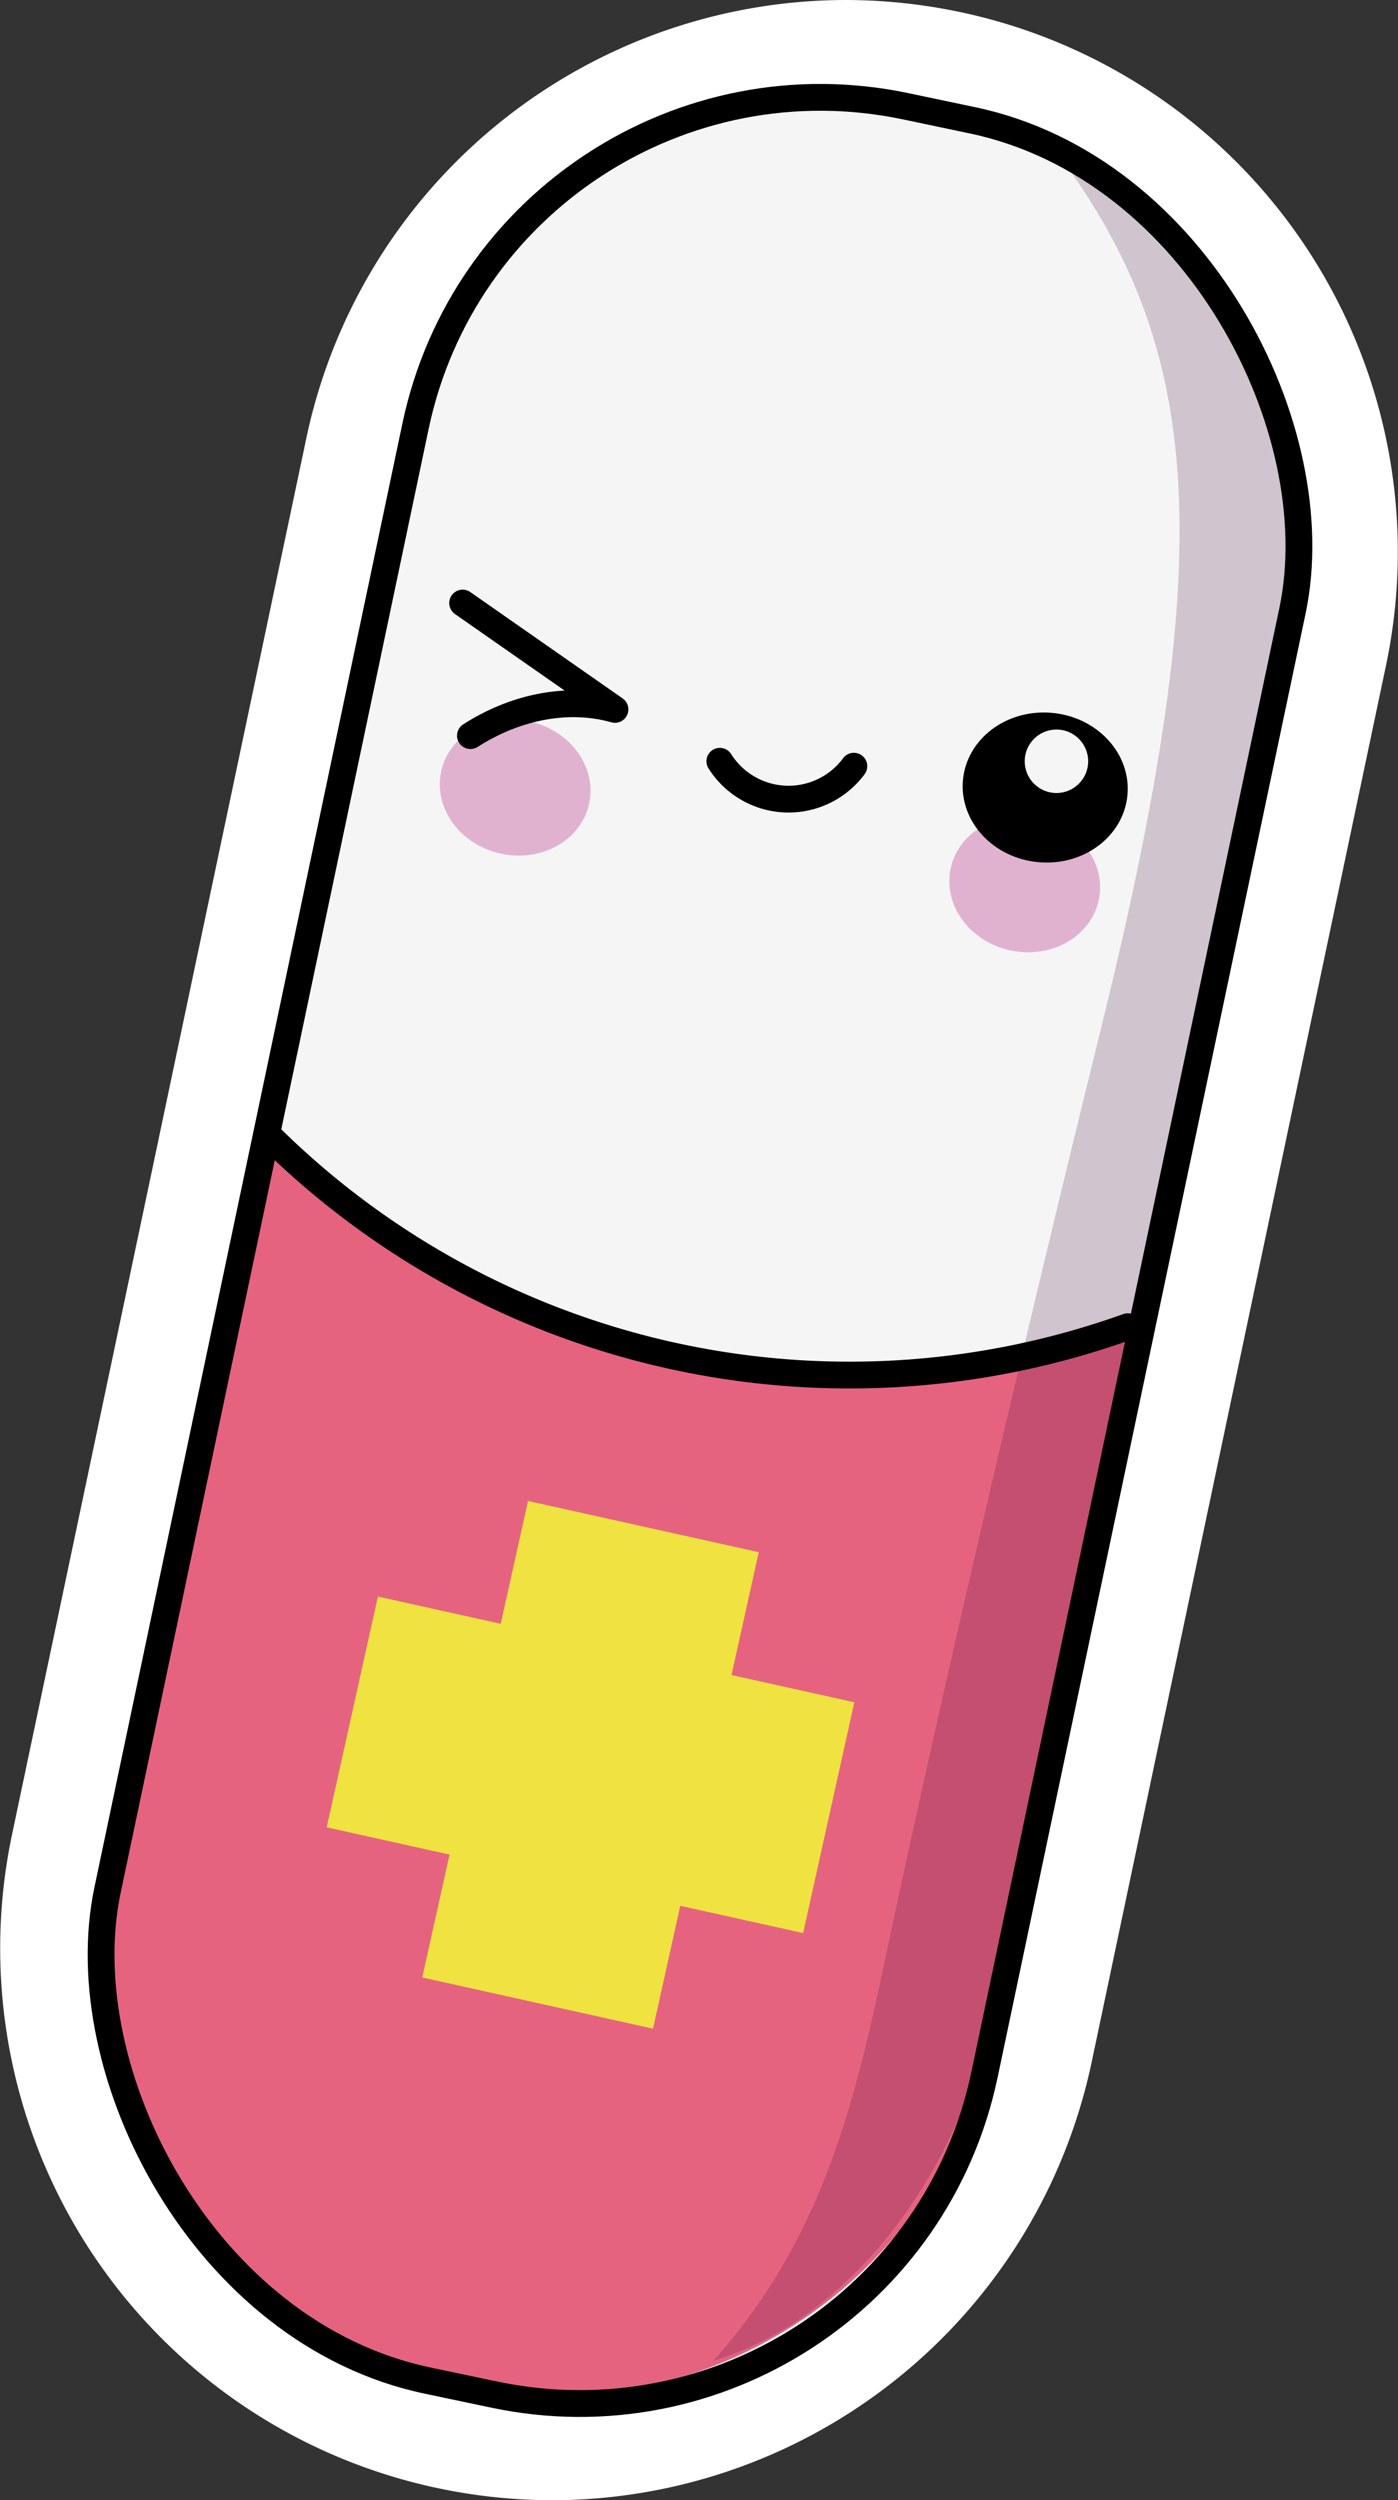
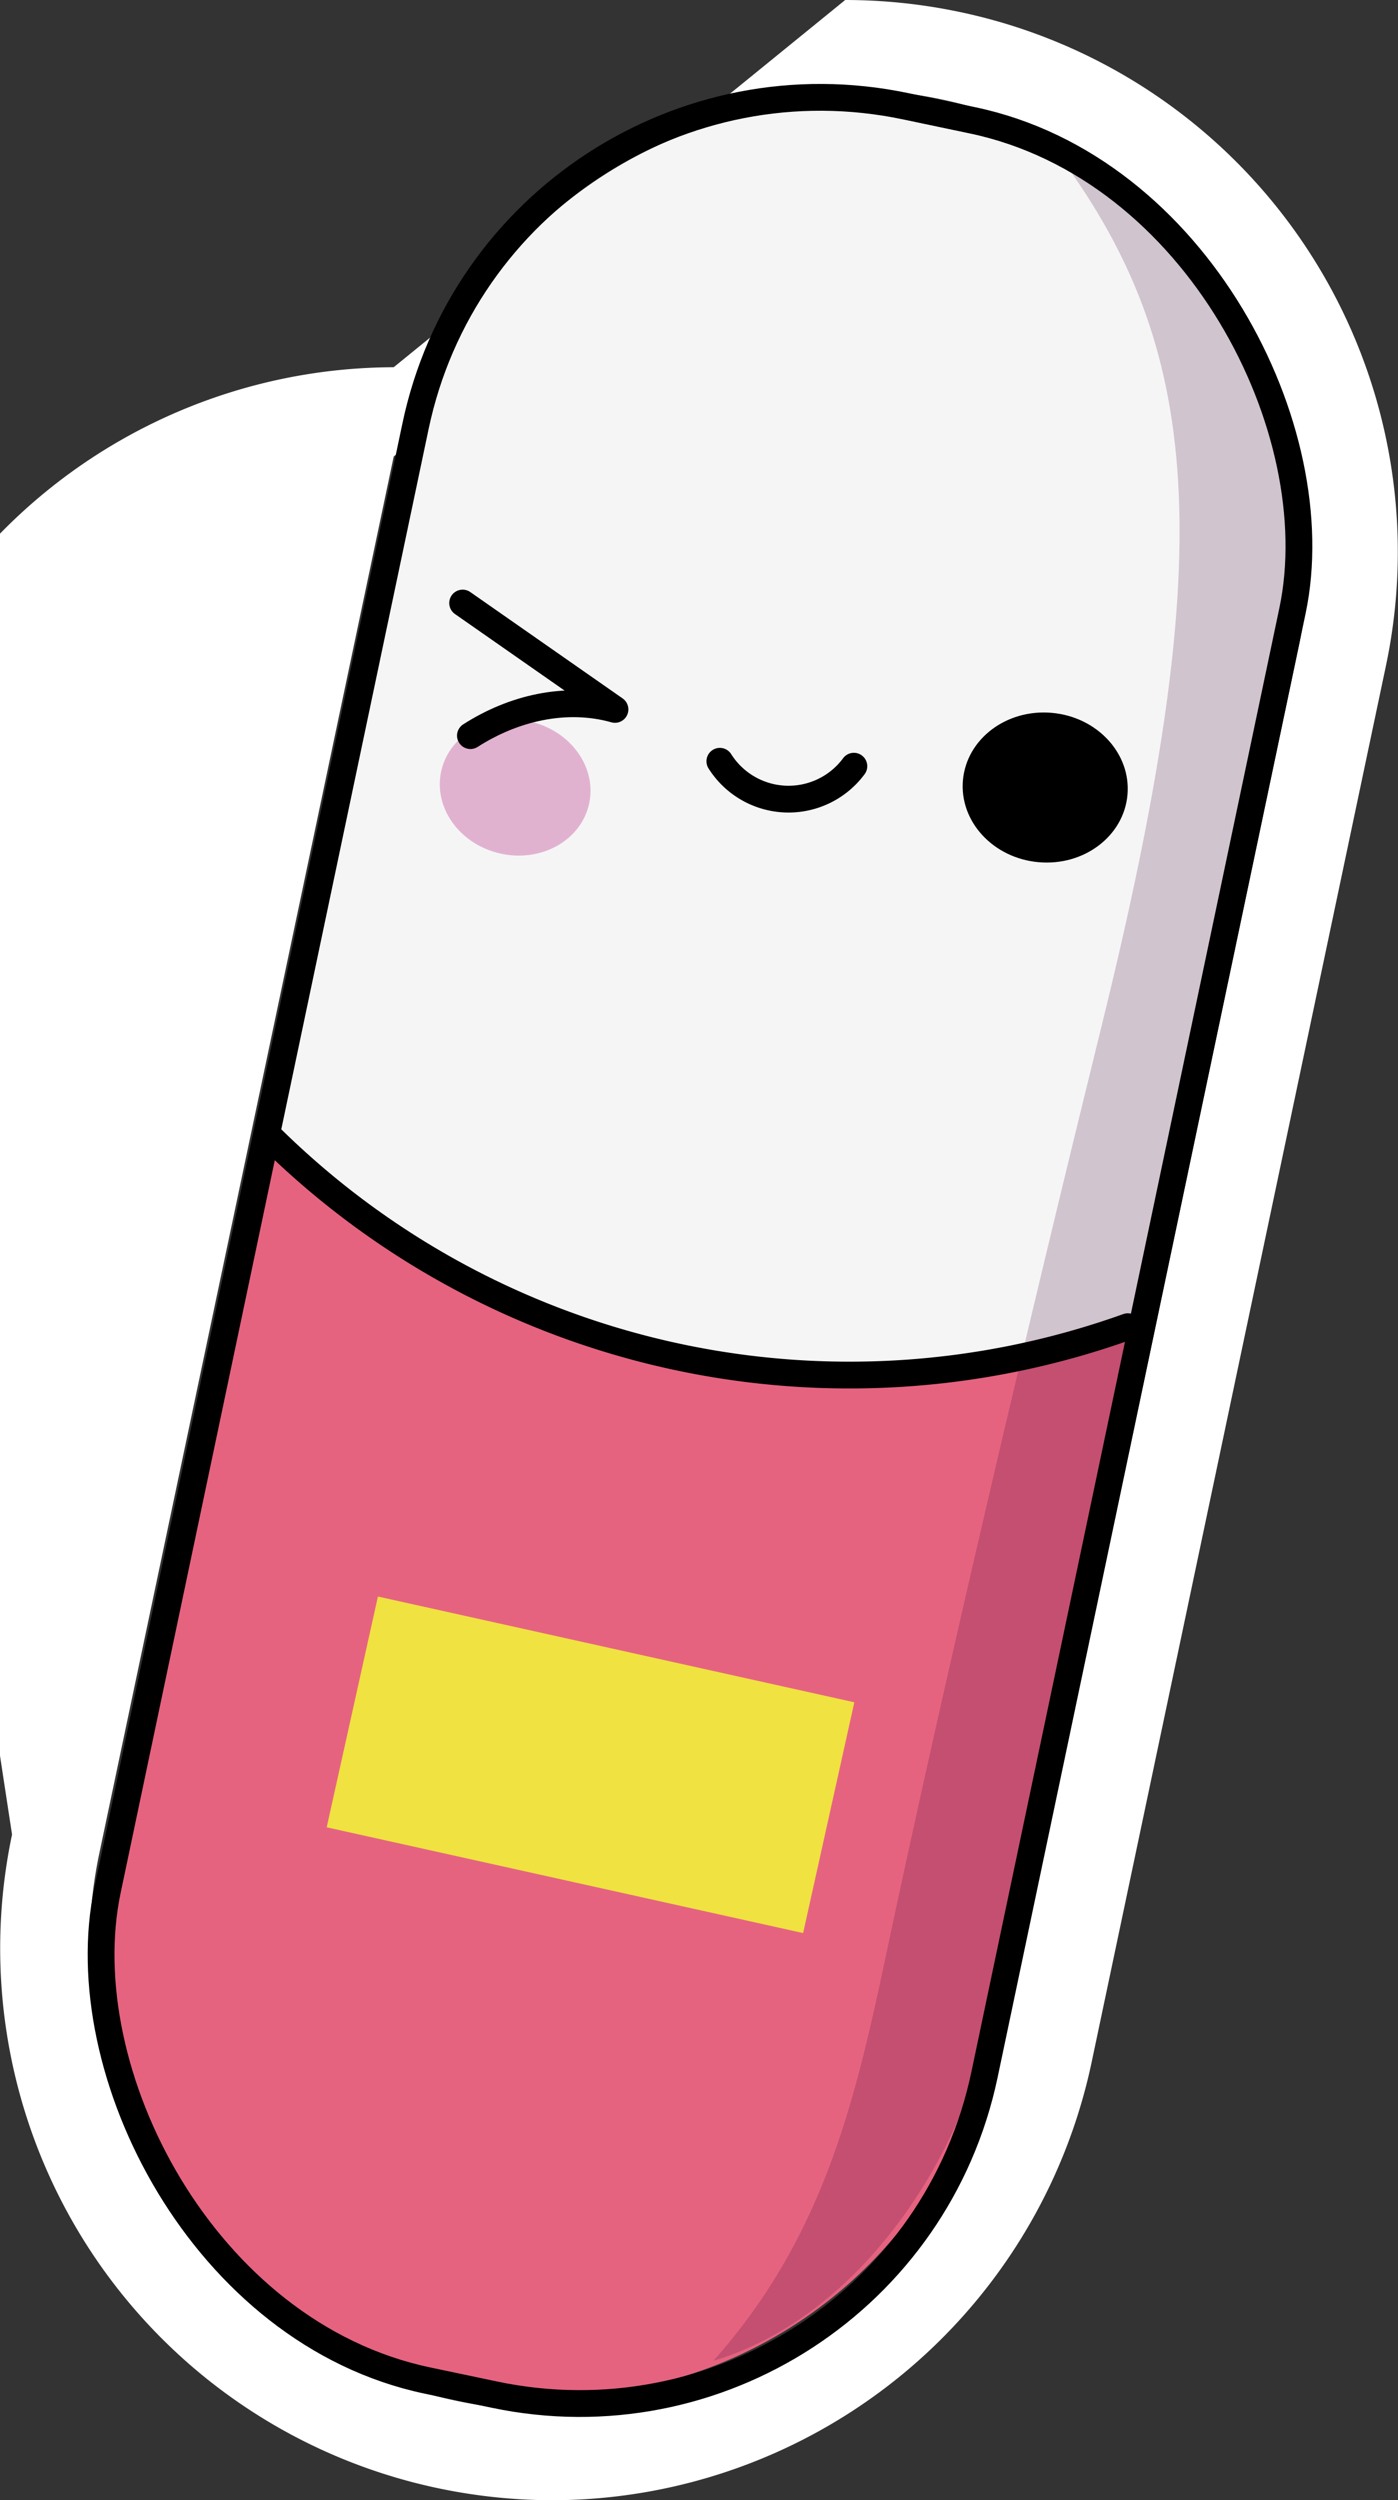
<svg xmlns="http://www.w3.org/2000/svg" viewBox="0 0 156.585 280">
  <rect x="0" y="0" width="156.585" height="280" fill="#333333" stroke="none" />
  <defs>
    <style>.cls-1{fill:#fff;}.cls-2{fill:#e66380;}.cls-3{fill:#f5f5f5;}.cls-4{fill:#efe241;}.cls-5{fill:#e1b2d0;}.cls-6{fill:#3c003a;opacity:0.2;}.cls-7{fill:none;stroke:#000;stroke-linecap:round;stroke-linejoin:round;stroke-width:3px;}</style>
  </defs>
  <title>cute-pill</title>
  <g id="Layer_8">
-     <path d="M133.623,285a57.42,57.42,0,0,1-11.818-1.238A56.79,56.79,0,0,1,77.949,216.479L110.913,60.095A56.837,56.837,0,0,1,166.374,15a57.406,57.406,0,0,1,11.822,1.239,56.789,56.789,0,0,1,43.855,67.282L189.087,239.906A56.836,56.836,0,0,1,133.624,285Z" class="cls-1" transform="translate(-71.708 -10)" />
-     <path d="M166.375,20a52.258,52.258,0,0,1,10.789,1.132,51.789,51.789,0,0,1,39.994,61.359L184.195,238.875A51.834,51.834,0,0,1,133.623,280a52.277,52.277,0,0,1-10.787-1.131,51.789,51.789,0,0,1-39.994-61.359L115.805,61.126A51.836,51.836,0,0,1,166.375,20m0-10a61.836,61.836,0,0,0-60.354,49.064L73.057,215.448a61.79,61.79,0,0,0,47.717,73.206A62.432,62.432,0,0,0,133.623,290a61.834,61.834,0,0,0,60.357-49.063L226.943,84.553a61.79,61.79,0,0,0-47.717-73.206A62.405,62.405,0,0,0,166.375,10Z" class="cls-1" transform="translate(-71.708 -10)" />
+     <path d="M166.375,20a52.258,52.258,0,0,1,10.789,1.132,51.789,51.789,0,0,1,39.994,61.359L184.195,238.875A51.834,51.834,0,0,1,133.623,280a52.277,52.277,0,0,1-10.787-1.131,51.789,51.789,0,0,1-39.994-61.359L115.805,61.126m0-10a61.836,61.836,0,0,0-60.354,49.064L73.057,215.448a61.79,61.79,0,0,0,47.717,73.206A62.432,62.432,0,0,0,133.623,290a61.834,61.834,0,0,0,60.357-49.063L226.943,84.553a61.79,61.79,0,0,0-47.717-73.206A62.405,62.405,0,0,0,166.375,10Z" class="cls-1" transform="translate(-71.708 -10)" />
    <path d="M146.939,161.819a92.928,92.928,0,0,1-44.966-24.467c-.157-.155-.323-.291-.483-.438L84.43,217.845a50.167,50.167,0,0,0,38.741,59.435h0a50.167,50.167,0,0,0,59.435-38.741l16.962-80.471c-.513.17-1.03.323-1.541.506A92.927,92.927,0,0,1,146.939,161.819Z" class="cls-2" transform="translate(-71.708 -10)" />
    <path d="M176.829,22.72h-0a50.167,50.167,0,0,0-59.435,38.741l-15.904,75.453c.16.148.326.283.483.438a92.34,92.34,0,0,0,96.055,21.223c.511-.183,1.027-.336,1.541-.506l16.002-75.914A50.167,50.167,0,0,0,176.829,22.72Z" class="cls-3" transform="translate(-71.708 -10)" />
-     <rect width="26.474" height="54.661" x="124.613" y="180.311" class="cls-4" transform="translate(-23.443 -34.936) rotate(12.514)" />
    <rect width="26.474" height="54.661" x="124.613" y="180.311" class="cls-4" transform="translate(298.719 108.056) rotate(102.514)" />
-     <ellipse cx="186.48" cy="109.026" class="cls-5" rx="7.577" ry="8.481" transform="translate(-30.371 259.009) rotate(-78.097)" />
    <ellipse cx="129.408" cy="98.194" class="cls-5" rx="7.577" ry="8.481" transform="translate(-66.2 193.252) rotate(-77.486)" />
    <ellipse cx="188.777" cy="98.194" rx="8.396" ry="9.251" transform="translate(2.499 267.505) rotate(-84.905)" />
    <path d="M191.239,28.662c15.264,21.373,16.747,43.918,3.899,96.058-8,32.465-17.429,72.282-24.354,104.993-3.437,16.236-7.089,31.118-19.181,44.677,12.685-3.816,22.405-15.242,27.602-27.426s5.645-25.773,8.891-38.616c5.264-20.824,10.797-56.524,19.1-84.055,3.375-11.191,4.646-21.822,6.52-33.359s4.772-24.82,1.493-36.039S201.972,33.29,191.239,28.662Z" class="cls-6" transform="translate(-71.708 -10)" />
-     <circle cx="118.328" cy="85.255" r="3.555" class="cls-3" />
    <rect width="100.333" height="260.154" x="99.833" y="19.923" class="cls-7" rx="46.347" ry="46.347" transform="matrix(0.979, 0.206, -0.206, 0.979, -37.544, -37.713)" />
    <path d="M101.972,137.352a92.34,92.34,0,0,0,96.055,21.223" class="cls-7" transform="translate(-71.708 -10)" />
    <path d="M123.526,77.535l17.063,11.912c-5.481-1.549-11.398-.141-16.191,2.937" class="cls-7" transform="translate(-71.708 -10)" />
    <path d="M152.336,95.255a9.1,9.1,0,0,0,15.01.552" class="cls-7" transform="translate(-71.708 -10)" />
  </g>
</svg>